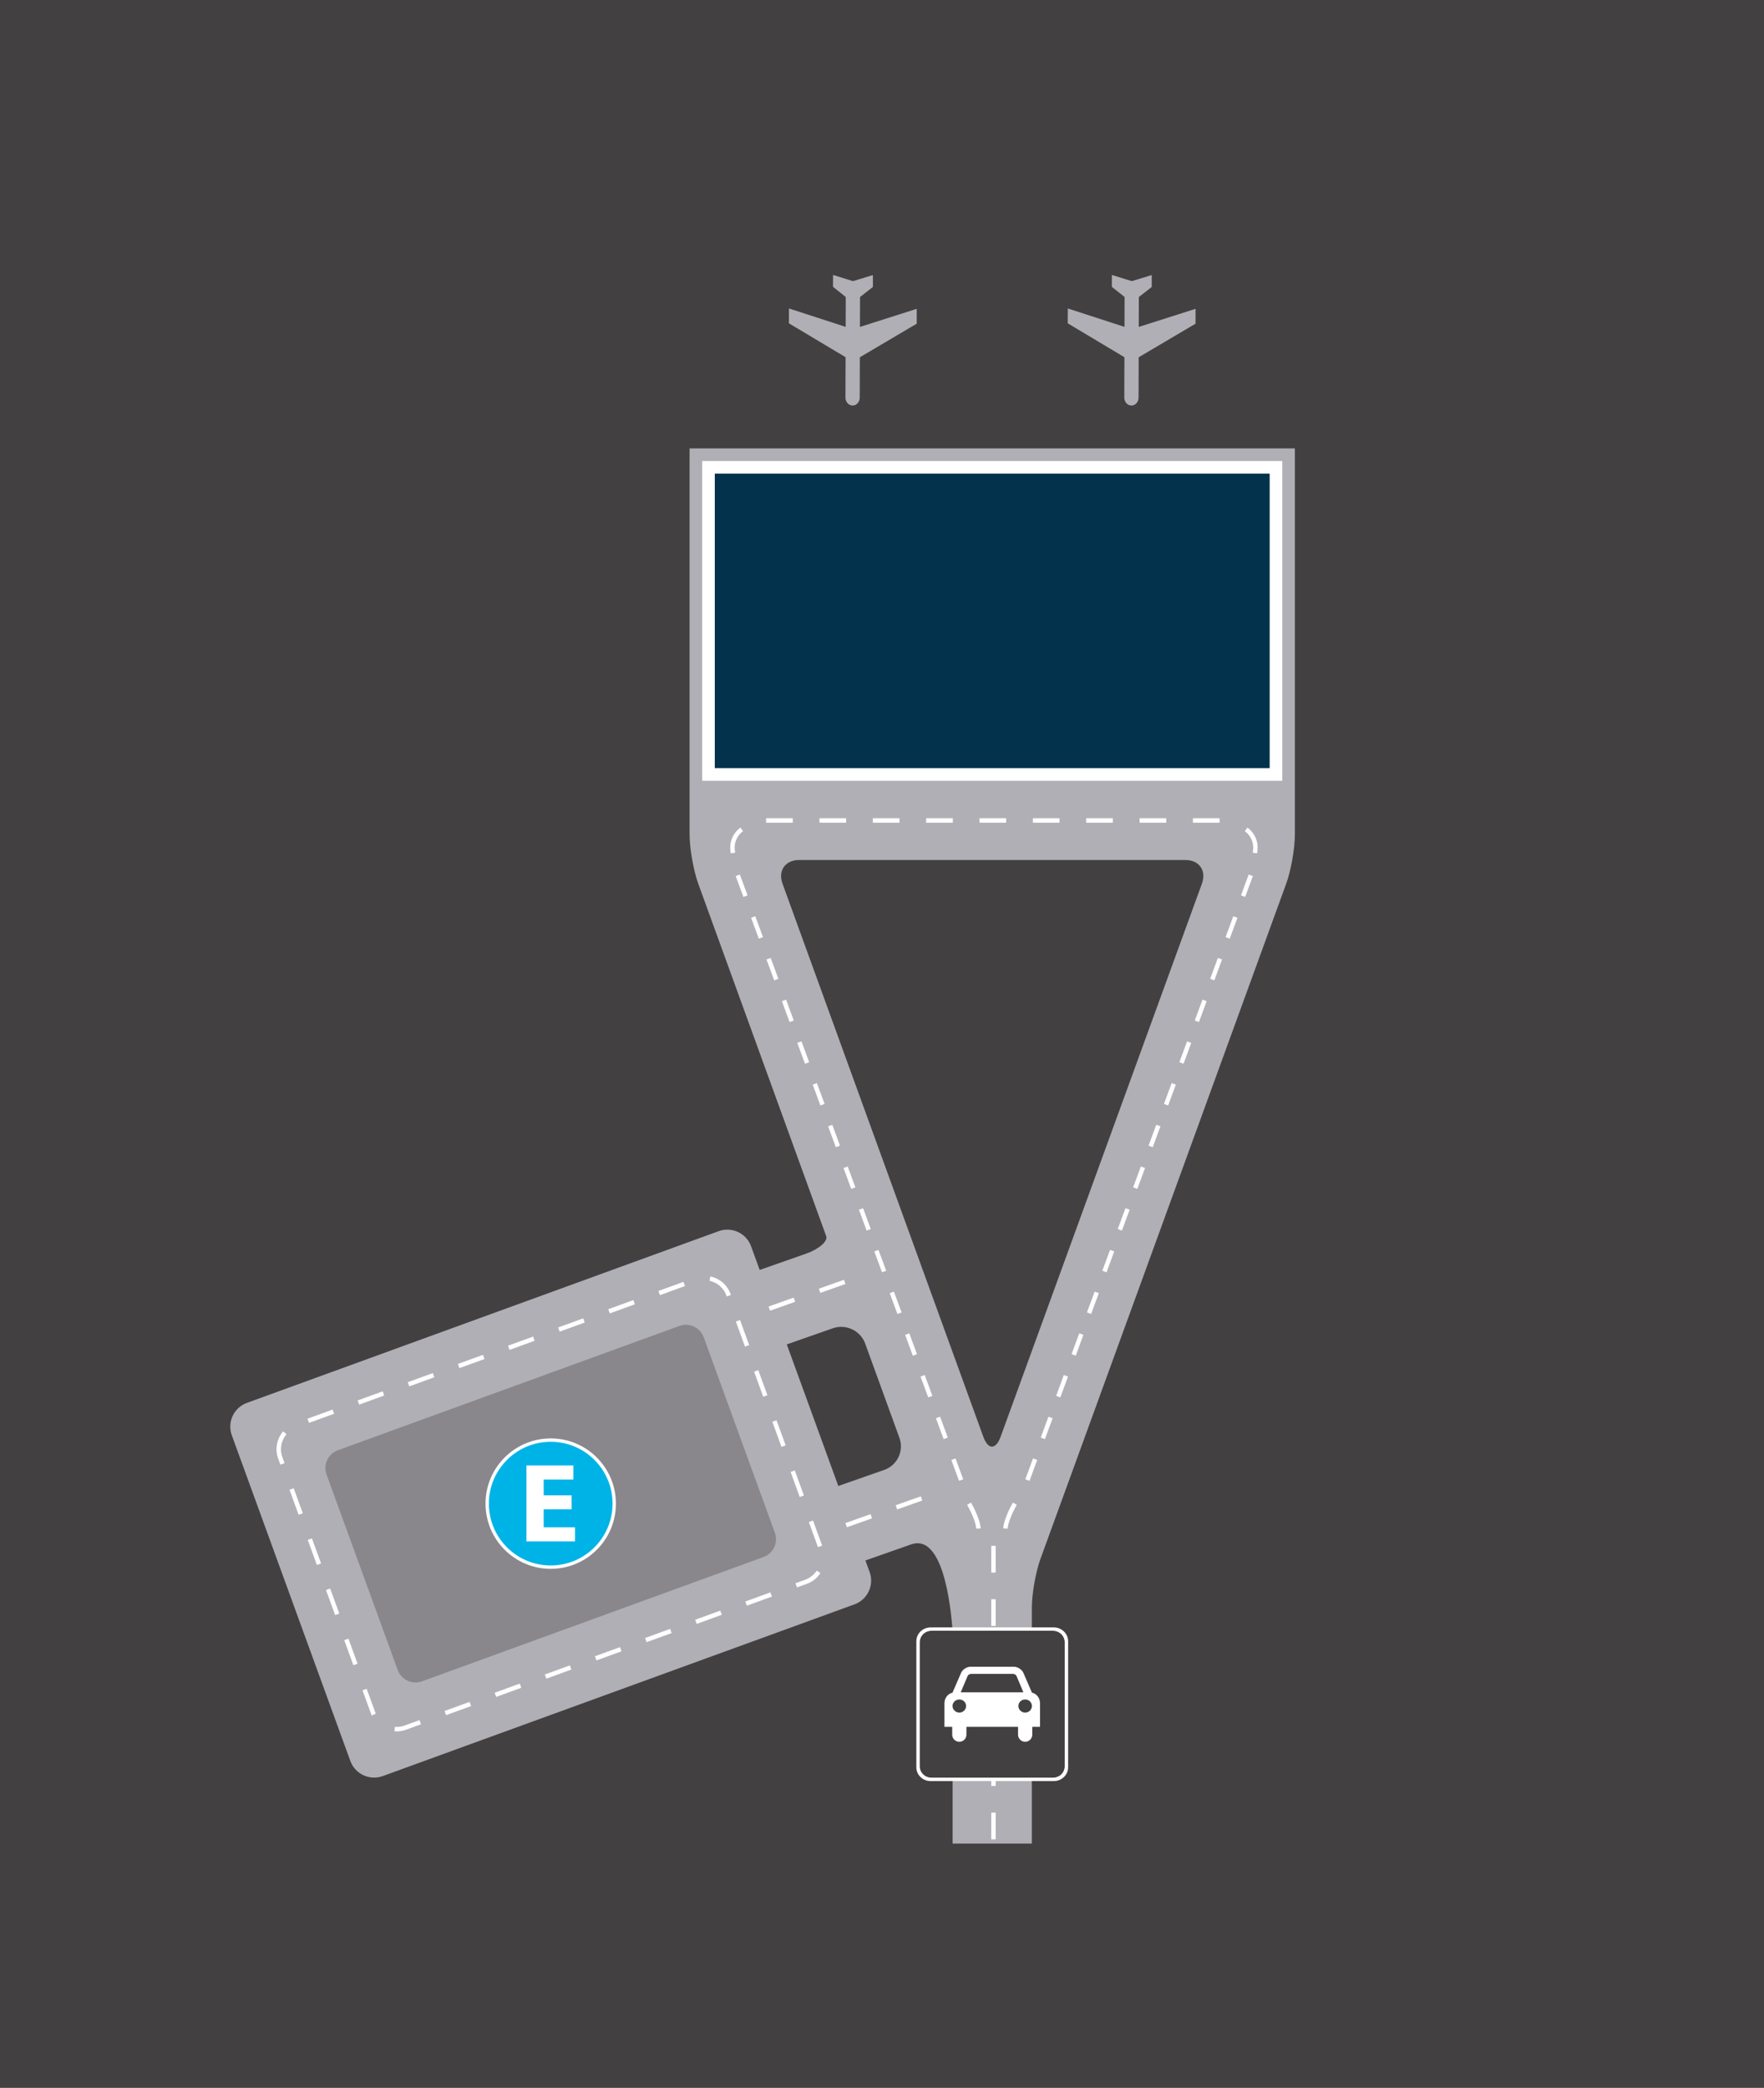
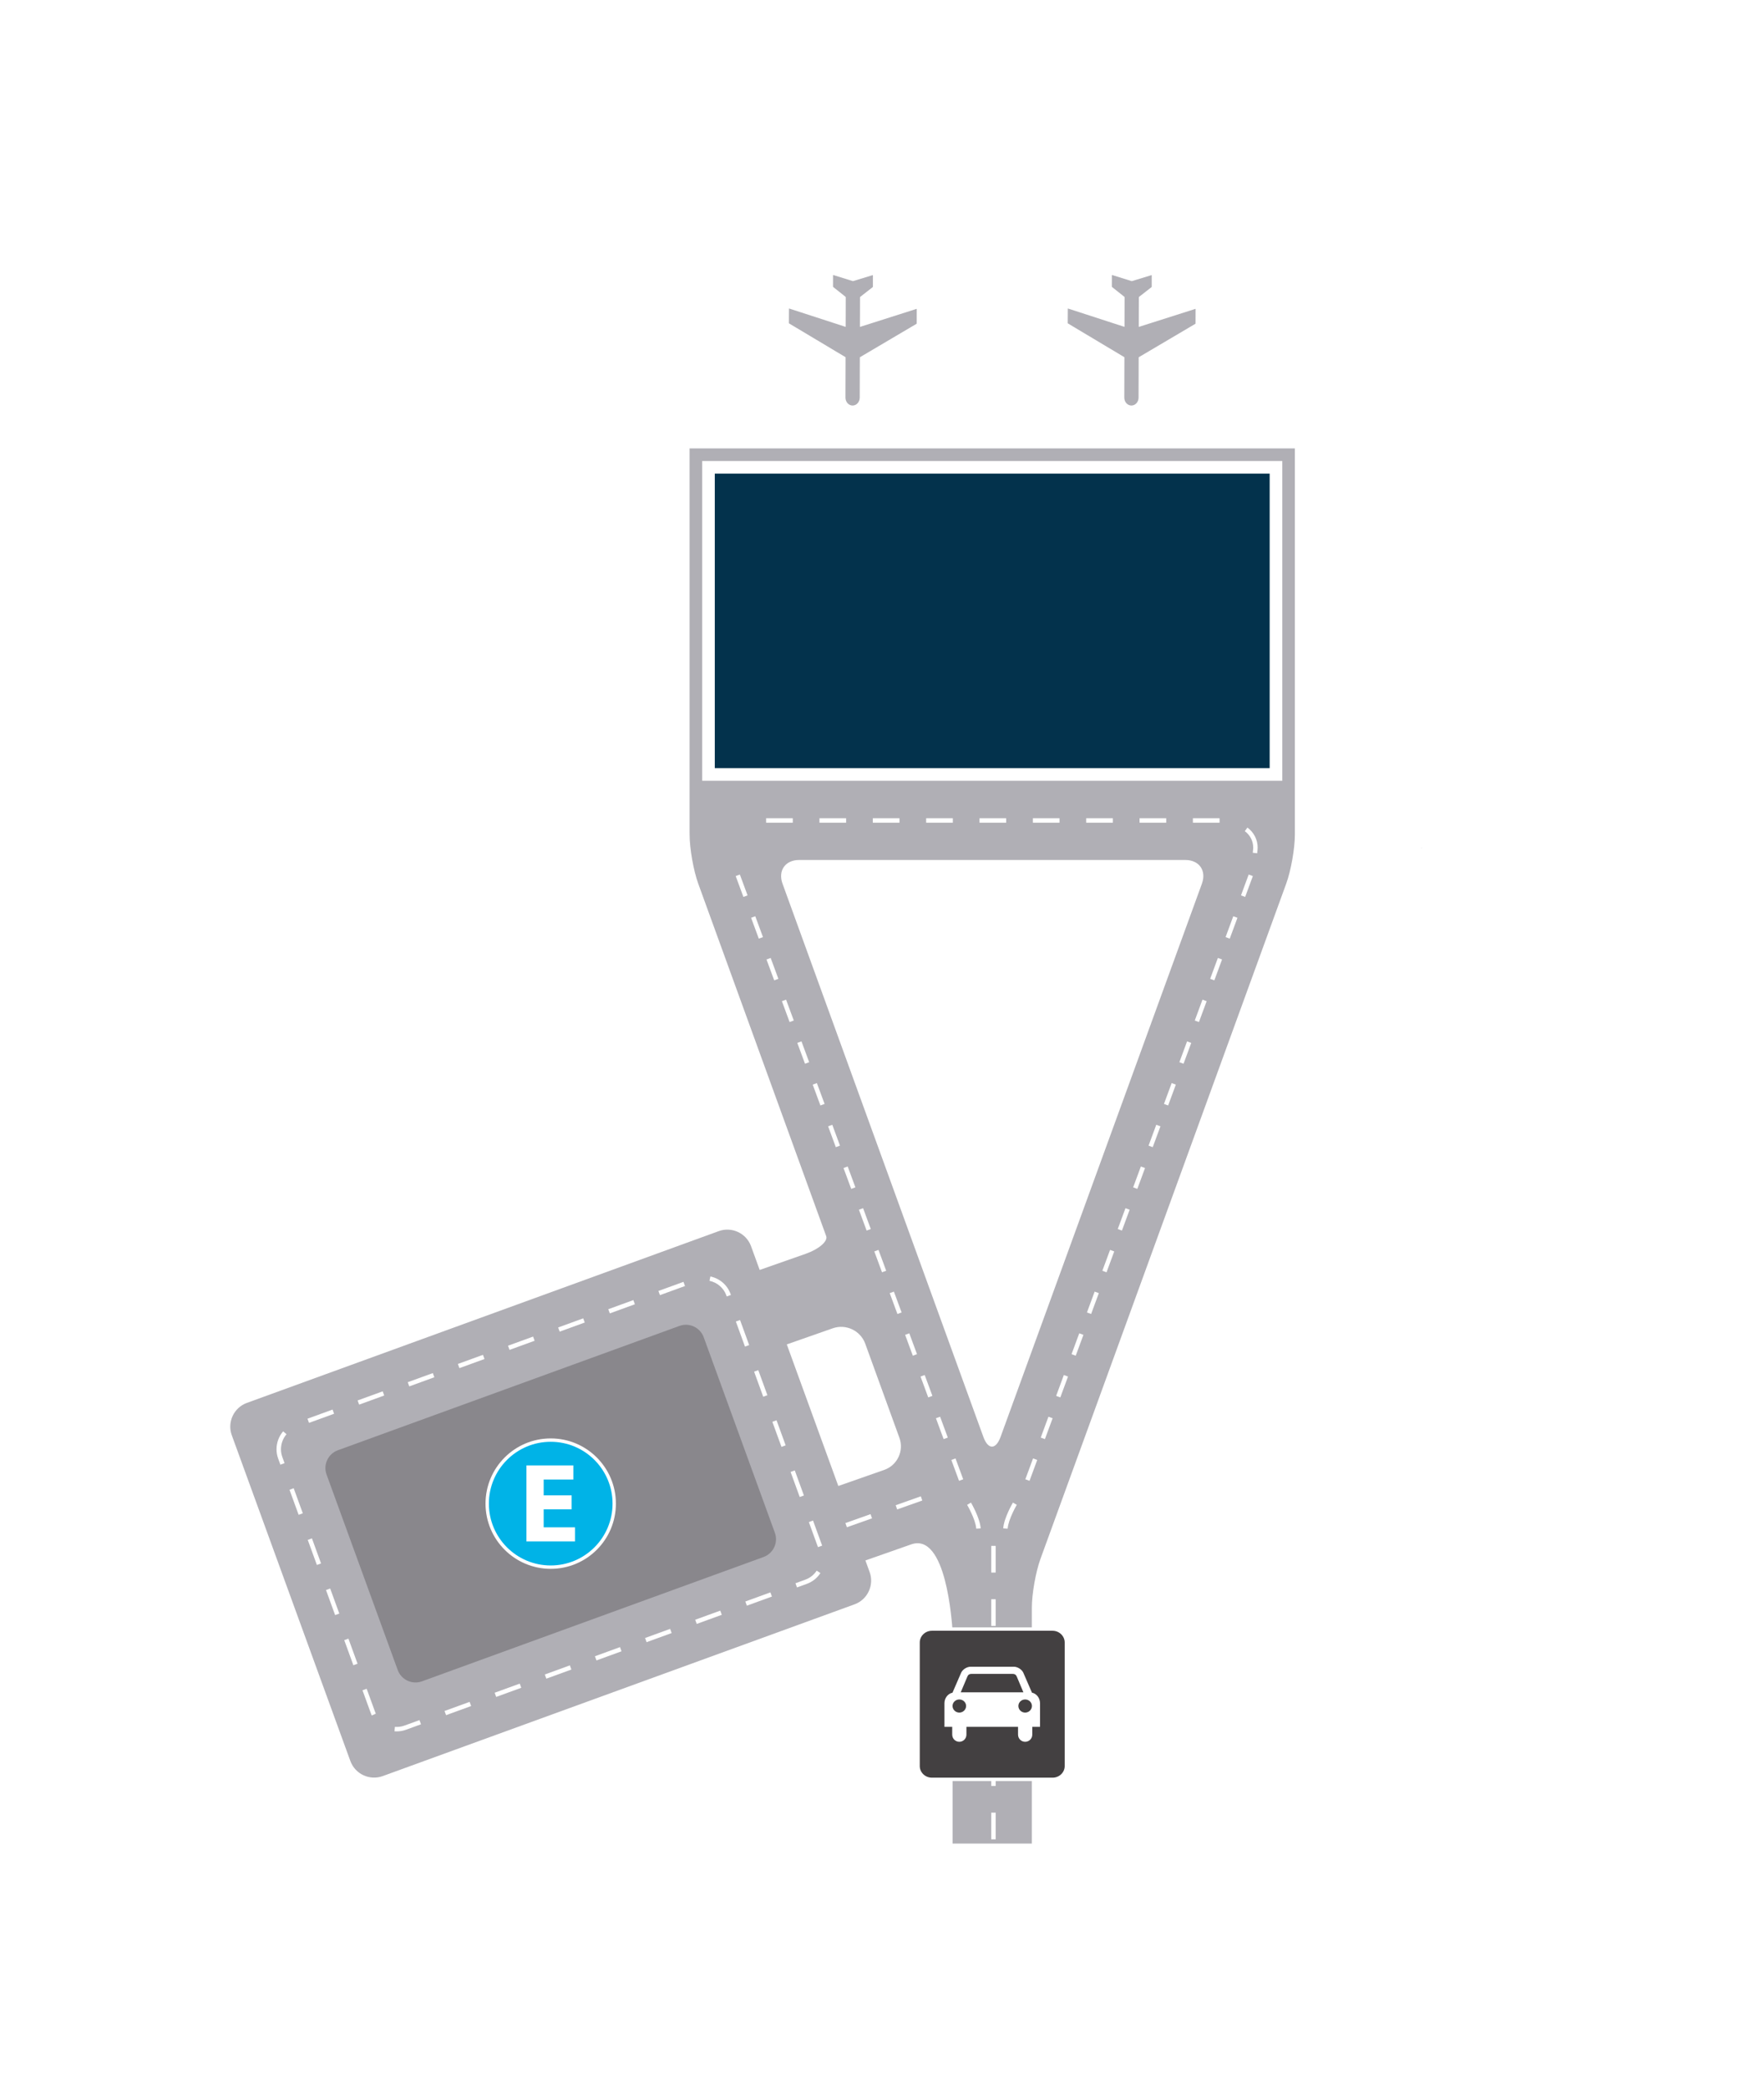
<svg xmlns="http://www.w3.org/2000/svg" version="1.1" x="0px" y="0px" width="793.566px" height="939.208px" viewBox="0 0 793.566 939.208" enable-background="new 0 0 793.566 939.208" xml:space="preserve">
  <g id="Gris">
-     <rect x="-13.568" y="-13.182" fill="#434041" width="820.703" height="965.571" />
-   </g>
+     </g>
  <g id="Estructura">
    <g>
      <path fill="#B0AFB5" d="M310.221,201.716v172.92h0.01v0.83c0,6.24,1.76,16.19,3.89,22.05c0,0,56.72,156.25,57.56,158.55    c0.84,2.3-3.3,5.87-9.18,7.93l-20.74,7.279l-3.89-10.68c-2.13-5.86-8.67-8.91-14.53-6.78l-212.29,77.27    c-5.86,2.13-8.91,8.67-6.78,14.53l53.35,146.569c2.14,5.86,8.67,8.91,14.53,6.78l212.29-77.271c5.86-2.13,8.91-8.67,6.78-14.529    l-1.9-5.21l20.63-7.24c15.81-5.46,18.26,35.21,18.6,39.08v95.51h35.64v-106.05c0-6.24,1.75-16.13,3.88-22l110.55-303.74    c2.14-5.87,3.899-15.81,3.899-22.05v-173.75H310.221z M397.791,661.216l-20.66,7.24l-23.18-63.69l20.71-7.26    c5.89-2.061,12.44,1.05,14.57,6.91l15.39,42.38C406.751,652.656,403.671,659.156,397.791,661.216z M540.701,397.516l-90.57,248.84    c-2.13,5.86-5.63,5.86-7.76,0l-56.99-156.97c-2.13-5.86-5.61-15.46-7.74-21.32l-25.61-70.55c-2.13-5.86,1.23-10.66,7.47-10.66    h173.74C539.481,386.856,542.841,391.646,540.701,397.516z" />
      <rect x="315.895" y="207.383" fill="#FFFFFF" width="260.955" height="143.836" />
      <rect x="321.564" y="213.053" fill="#03324C" width="249.617" height="132.497" />
      <g>
        <path fill="#B0AFB5" d="M380.354,176.088l-0.007,2.764c-0.004,1.965,1.434,3.572,3.202,3.576     c1.765,0.006,3.214-1.594,3.217-3.559l0.007-2.764l0.043-15.281c0-0.068,0.045-0.146,0.105-0.172l25.396-14.99     c0.049-0.035,0.092-0.105,0.084-0.166l0.011-6.451c0-0.062-0.053-0.105-0.105-0.088l-25.341,8.07     c-0.06,0.01-0.112-0.018-0.112-0.078l0.039-13.234c0-0.061,0.042-0.139,0.095-0.174l5.618-4.385     c0.042-0.043,0.084-0.119,0.084-0.182l-0.003-5.127c0-0.053-0.043-0.096-0.103-0.078l-8.771,2.67     c-0.053,0.025-0.147,0.023-0.211-0.002l-8.732-2.719c-0.067-0.018-0.109,0.027-0.109,0.078l-0.018,5.127     c0,0.062,0.046,0.139,0.088,0.184l5.555,4.416c0.053,0.035,0.092,0.113,0.088,0.172l-0.035,13.236     c0,0.061-0.046,0.088-0.105,0.078l-25.295-8.215c-0.06-0.018-0.105,0.027-0.105,0.088l-0.035,6.451     c0,0.061,0.042,0.131,0.095,0.166l25.32,15.135c0.053,0.025,0.084,0.104,0.084,0.172L380.354,176.088z" />
        <path fill="#B0AFB5" d="M505.79,176.088l-0.008,2.764c-0.004,1.965,1.435,3.572,3.207,3.576c1.765,0.006,3.208-1.594,3.213-3.559     l0.007-2.764l0.042-15.281c0-0.068,0.045-0.146,0.105-0.172l25.397-14.99c0.052-0.035,0.094-0.105,0.084-0.166l0.01-6.451     c0-0.062-0.05-0.105-0.105-0.088l-25.341,8.07c-0.059,0.01-0.112-0.018-0.112-0.078l0.04-13.234c0-0.061,0.044-0.139,0.094-0.174     l5.617-4.385c0.043-0.043,0.085-0.119,0.085-0.182l-0.003-5.127c0-0.053-0.039-0.096-0.103-0.078l-8.771,2.67     c-0.054,0.025-0.147,0.023-0.209-0.002l-8.734-2.719c-0.068-0.018-0.11,0.027-0.11,0.078l-0.015,5.127     c0,0.062,0.04,0.139,0.085,0.184l5.555,4.416c0.054,0.035,0.091,0.113,0.089,0.172l-0.035,13.236     c0,0.061-0.047,0.088-0.105,0.078l-25.296-8.215c-0.063-0.018-0.101,0.027-0.101,0.088l-0.04,6.451     c0,0.061,0.047,0.131,0.096,0.166l25.315,15.135c0.056,0.025,0.089,0.104,0.089,0.172L505.79,176.088z" />
      </g>
      <path fill="#B0AFB5" d="M310.241,386.832c0.005,0.014,0.005,0.025,0,0.025c-0.006,0-0.01-0.011-0.01-0.025    C310.231,386.817,310.235,386.817,310.241,386.832z" />
      <path fill="#B0AFB5" d="M309.801,385.631" />
      <path fill="#B0AFB5" d="M442.381,646.359c2.128,5.861,3.868,10.657,3.865,10.657c-0.003,0-1.747-4.796-3.875-10.658    L385.38,489.384c-2.128-5.862-2.128-5.862,0,0L442.381,646.359z" />
      <path fill="#89878C" d="M146.903,663.282c-1.6-4.396,0.688-9.3,5.083-10.899l153.686-55.938c4.395-1.6,9.3,0.688,10.9,5.083    l32.018,87.969c1.6,4.396-0.688,9.3-5.083,10.899l-153.685,55.938c-4.395,1.6-9.3-0.688-10.9-5.083L146.903,663.282z" />
      <g>
        <g>
          <g>
            <path fill="#FFFFFF" d="M247.756,647.056c-16.199,0-29.334,13.137-29.334,29.328c0,16.215,13.135,29.338,29.334,29.338       c16.205,0,29.315-13.123,29.315-29.338C277.071,660.193,263.961,647.056,247.756,647.056z M247.734,703.304       c-14.851,0-26.871-12.055-26.871-26.92c0-14.852,12.021-26.883,26.871-26.883c14.861,0,26.906,12.031,26.906,26.883       C274.641,691.25,262.596,703.304,247.734,703.304z" />
            <path fill="#00B3E7" d="M275.564,676.392c0,15.359-12.455,27.816-27.818,27.816s-27.817-12.457-27.817-27.816       c0-15.363,12.454-27.82,27.817-27.82S275.564,661.029,275.564,676.392z" />
            <polygon fill="#FFFFFF" points="257.164,672.669 244.582,672.669 244.582,665.552 257.934,665.552 257.934,659.203        236.834,659.203 236.834,693.396 258.673,693.396 258.673,687.052 244.582,687.052 244.582,678.955 257.164,678.955      " />
          </g>
        </g>
      </g>
      <path fill="#B0AFB5" d="M327.364,381.401c0.058,0.126,0.058,0.229,0,0.229s-0.104-0.104-0.104-0.229    S327.307,381.275,327.364,381.401z" />
      <path fill="#B0AFB5" d="M639.555,381.401c0.057-0.126,0.104-0.126,0.104,0s-0.047,0.229-0.104,0.229    C639.496,381.631,639.496,381.527,639.555,381.401z" />
      <g>
        <g>
          <path fill="#FFFFFF" d="M178.471,778.844c-0.33,0-0.658-0.014-0.984-0.039l0.155-1.994c1.459,0.115,2.944-0.08,4.337-0.587      l6.73-2.45l0.685,1.879l-6.73,2.45C181.312,778.595,179.902,778.844,178.471,778.844z M167.249,771.7      c-0.146-0.315-0.28-0.64-0.401-0.971l-3.774-10.369l1.88-0.684l3.774,10.369c0.101,0.278,0.213,0.55,0.336,0.814L167.249,771.7z       M200.669,771.549l-0.684-1.879l11.276-4.104l0.684,1.879L200.669,771.549z M223.222,763.34l-0.684-1.879l11.276-4.104      l0.684,1.879L223.222,763.34z M245.774,755.131l-0.684-1.879l11.276-4.104l0.684,1.879L245.774,755.131z M158.97,749.084      l-4.104-11.276l1.879-0.684l4.104,11.276L158.97,749.084z M268.328,746.923l-0.684-1.879l11.276-4.104l0.684,1.879      L268.328,746.923z M290.88,738.714l-0.684-1.879l11.276-4.104l0.684,1.879L290.88,738.714z M313.432,730.506l-0.684-1.879      l11.276-4.104l0.684,1.879L313.432,730.506z M150.762,726.532l-4.104-11.276l1.879-0.684l4.104,11.276L150.762,726.532z       M335.985,722.297l-0.684-1.879l11.276-4.104l0.684,1.879L335.985,722.297z M358.538,714.088l-0.684-1.879l4.447-1.618      c2.104-0.767,3.867-2.167,5.097-4.049l1.675,1.094c-1.468,2.247-3.573,3.919-6.087,4.834L358.538,714.088z M142.553,703.979      l-4.104-11.276l1.879-0.684l4.104,11.276L142.553,703.979z M367.979,695.964l-4.104-11.276l1.879-0.684l4.104,11.276      L367.979,695.964z M134.344,681.426l-4.104-11.276l1.879-0.684l4.104,11.276L134.344,681.426z M359.771,673.412l-4.104-11.276      l1.879-0.684l4.104,11.276L359.771,673.412z M126.136,658.874l-1.002-2.752c-0.492-1.35-0.741-2.761-0.741-4.191      c0-2.948,1.059-5.812,2.982-8.062l1.521,1.299c-1.614,1.889-2.502,4.29-2.502,6.763c0,1.197,0.208,2.377,0.62,3.508l1.002,2.752      L126.136,658.874z M351.562,650.859l-4.105-11.276l1.88-0.684l4.104,11.276L351.562,650.859z M139.015,640.068l-0.684-1.879      l11.276-4.104l0.684,1.879L139.015,640.068z M161.567,631.859l-0.684-1.879l11.276-4.104l0.684,1.879L161.567,631.859z       M343.354,628.306l-4.104-11.275l1.879-0.684l4.104,11.275L343.354,628.306z M184.121,623.651l-0.684-1.879l11.276-4.104      l0.684,1.879L184.121,623.651z M206.673,615.443l-0.684-1.879l11.276-4.104l0.684,1.879L206.673,615.443z M229.225,607.234      l-0.684-1.879l11.276-4.104l0.684,1.879L229.225,607.234z M335.145,605.754l-4.104-11.276l1.879-0.684l4.105,11.276      L335.145,605.754z M251.778,599.026l-0.684-1.879l11.276-4.104l0.684,1.879L251.778,599.026z M274.331,590.817l-0.684-1.879      l11.276-4.104l0.684,1.879L274.331,590.817z M326.937,583.203l-0.17-0.468c-1.225-3.365-4.065-5.822-7.598-6.573l0.416-1.957      c4.211,0.896,7.599,3.829,9.061,7.846l0.17,0.468L326.937,583.203z M296.883,582.609l-0.684-1.879l11.276-4.104l0.684,1.879      L296.883,582.609z" />
        </g>
        <g>
          <path fill="#FFFFFF" d="M447.924,827.4h-2v-12h2V827.4z M447.924,803.4h-2v-12h2V803.4z M447.924,779.4h-2v-12h2V779.4z       M447.924,755.4h-2v-12h2V755.4z M447.924,731.4h-2v-12h2V731.4z M447.924,707.4h-2v-12h2V707.4z" />
        </g>
        <g>
-           <path fill="#FFFFFF" d="M346.413,589.613l-0.668-1.885l11.311-4.011l0.668,1.885L346.413,589.613z M369.033,581.592      l-0.668-1.885l11.31-4.01l0.668,1.885L369.033,581.592z" />
-         </g>
+           </g>
        <g>
          <path fill="#FFFFFF" d="M380.986,687.018l-0.668-1.885l11.311-4.011l0.668,1.885L380.986,687.018z M403.607,678.998      l-0.668-1.885l11.31-4.01l0.668,1.885L403.607,678.998z" />
        </g>
        <g>
          <path fill="#FFFFFF" d="M453.311,687.664l-1.995-0.145c0.34-4.718,4.21-11.319,4.375-11.599l1.722,1.018      C457.375,677.001,453.616,683.415,453.311,687.664z" />
        </g>
        <g>
          <path fill="#FFFFFF" d="M439.182,687.664c-0.306-4.255-4.064-10.662-4.102-10.726l1.722-1.018      c0.165,0.279,4.035,6.881,4.375,11.599L439.182,687.664z" />
        </g>
        <g>
          <path fill="#FFFFFF" d="M431.439,666.133l-3.465-9.38l1.876-0.693l3.465,9.38L431.439,666.133z M424.51,647.373l-3.465-9.381      l1.876-0.693l3.465,9.381L424.51,647.373z M417.581,628.611l-3.465-9.381l1.876-0.693l3.465,9.381L417.581,628.611z       M410.652,609.85l-3.464-9.381l1.876-0.693l3.464,9.381L410.652,609.85z M403.723,591.088l-3.464-9.381l1.876-0.693l3.464,9.381      L403.723,591.088z M396.793,572.327l-3.464-9.38l1.876-0.693l3.464,9.38L396.793,572.327z M389.864,553.565l-3.464-9.381      l1.876-0.692l3.464,9.381L389.864,553.565z M382.935,534.805l-3.464-9.381l1.876-0.693l3.464,9.381L382.935,534.805z       M376.006,516.043l-3.464-9.381l1.876-0.692l3.464,9.38L376.006,516.043z M369.077,497.282l-3.464-9.38l1.876-0.693l3.464,9.381      L369.077,497.282z M362.147,478.521l-3.464-9.38l1.876-0.693l3.464,9.38L362.147,478.521z M355.218,459.759l-3.464-9.381      l1.876-0.692l3.464,9.38L355.218,459.759z M348.289,440.998l-3.464-9.381l1.876-0.693l3.464,9.381L348.289,440.998z       M341.36,422.236l-3.464-9.381l1.876-0.693l3.464,9.381L341.36,422.236z M334.431,403.475l-3.464-9.38l1.876-0.693l3.464,9.381      L334.431,403.475z" />
        </g>
        <g>
          <path fill="#FFFFFF" d="M463.145,666.133l-1.876-0.693l3.465-9.38l1.876,0.693L463.145,666.133z M470.074,647.373l-1.876-0.693      l3.465-9.381l1.876,0.693L470.074,647.373z M477.003,628.611l-1.876-0.693l3.465-9.381l1.876,0.693L477.003,628.611z       M483.933,609.85l-1.876-0.693l3.464-9.381l1.876,0.693L483.933,609.85z M490.862,591.088l-1.876-0.693l3.464-9.381l1.876,0.693      L490.862,591.088z M497.791,572.327l-1.876-0.693l3.464-9.38l1.876,0.693L497.791,572.327z M504.72,553.565l-1.876-0.692      l3.464-9.381l1.876,0.692L504.72,553.565z M511.649,534.805l-1.876-0.693l3.464-9.381l1.876,0.693L511.649,534.805z       M518.579,516.043l-1.876-0.693l3.464-9.38l1.876,0.692L518.579,516.043z M525.508,497.282l-1.876-0.693l3.464-9.381      l1.876,0.693L525.508,497.282z M532.437,478.521l-1.876-0.693l3.464-9.38l1.876,0.693L532.437,478.521z M539.366,459.759      l-1.876-0.693l3.464-9.38l1.876,0.692L539.366,459.759z M546.295,440.998l-1.876-0.693l3.464-9.381l1.876,0.693L546.295,440.998      z M553.225,422.236l-1.876-0.693l3.464-9.381l1.876,0.693L553.225,422.236z M560.154,403.475l-1.876-0.692l3.464-9.381      l1.876,0.693L560.154,403.475z" />
        </g>
        <g>
          <path fill="#FFFFFF" d="M565.571,383.817l-1.989-0.203l0.147-1.439c0.032-0.312,0.047-0.62,0.047-0.925      c0-2.891-1.412-5.639-3.778-7.352l1.173-1.62c2.883,2.088,4.605,5.442,4.605,8.972c0,0.374-0.019,0.75-0.058,1.129      L565.571,383.817z" />
        </g>
        <g>
-           <path fill="#FFFFFF" d="M328.709,383.82l-0.149-1.439c-0.04-0.382-0.059-0.762-0.059-1.138c0-3.527,1.718-6.879,4.597-8.967      l1.174,1.619c-2.361,1.712-3.771,4.459-3.771,7.348c0,0.308,0.016,0.619,0.048,0.932l0.149,1.439L328.709,383.82z" />
-         </g>
+           </g>
        <g>
          <path fill="#FFFFFF" d="M548.646,370.086h-12v-2h12V370.086z M524.646,370.086h-12v-2h12V370.086z M500.646,370.086h-12v-2h12      V370.086z M476.646,370.086h-12v-2h12V370.086z M452.646,370.086h-12v-2h12V370.086z M428.646,370.086h-12v-2h12V370.086z       M404.646,370.086h-12v-2h12V370.086z M380.646,370.086h-12v-2h12V370.086z M356.646,370.086h-12v-2h12V370.086z" />
        </g>
      </g>
      <g>
        <g>
          <g>
            <path fill="#FFFFFF" d="M474.074,801.199h-55.396c-3.596,0-6.445-2.777-6.445-6.172v-56.746c0-3.422,2.85-6.203,6.445-6.203       h55.396c3.541,0,6.441,2.781,6.441,6.203v56.746C480.515,798.421,477.615,801.199,474.074,801.199L474.074,801.199z        M418.677,733.798c-2.56,0-4.68,1.992-4.68,4.482v56.746c0,2.461,2.12,4.475,4.68,4.475h55.396       c2.557,0,4.676-2.014,4.676-4.475v-56.746c0-2.49-2.119-4.482-4.676-4.482H418.677L418.677,733.798z" />
            <path fill="#434041" d="M478.972,794.464c0,2.871-2.459,5.205-5.447,5.205h-54.299c-2.987,0-5.451-2.334-5.451-5.205v-55.623       c0-2.9,2.464-5.258,5.451-5.258h54.299c2.988,0,5.447,2.385,5.447,5.258V794.464z" />
          </g>
        </g>
        <path fill="#FFFFFF" d="M464.283,761.435l-0.053-0.045l-3.838-8.855c-0.639-1.531-2.607-2.783-4.326-2.783h-19.385     c-1.723,0-3.691,1.252-4.33,2.783l-3.834,8.855v0.045c-2.072,0.42-3.641,2.391-3.641,4.752v10.627h3.49v3.492     c0,1.791,1.428,3.221,3.199,3.221c1.77,0,3.199-1.43,3.199-3.221v-3.492h7.969h0.053h15.197v3.492     c0,1.791,1.428,3.221,3.199,3.221c1.77,0,3.203-1.43,3.203-3.221v-3.492h3.488l0,0v-10.627     C467.875,763.826,466.298,761.855,464.283,761.435z M431.566,770.39c-1.672,0-3.049-1.328-3.049-2.977     c0-1.623,1.377-2.928,3.049-2.928c1.67,0,3.051,1.305,3.051,2.928C434.617,769.062,433.236,770.39,431.566,770.39z      M432.205,761.265l2.957-7.008c0.289-0.691,0.682-1.283,2.012-1.283h7.672h10.582c1.33,0,1.719,0.592,2.016,1.283l2.949,7.008     H432.205z M461.183,770.39c-1.672,0-3.049-1.328-3.049-2.977c0-1.623,1.377-2.928,3.049-2.928c1.67,0,3.047,1.305,3.047,2.928     C464.23,769.062,462.853,770.39,461.183,770.39z" />
      </g>
    </g>
  </g>
</svg>